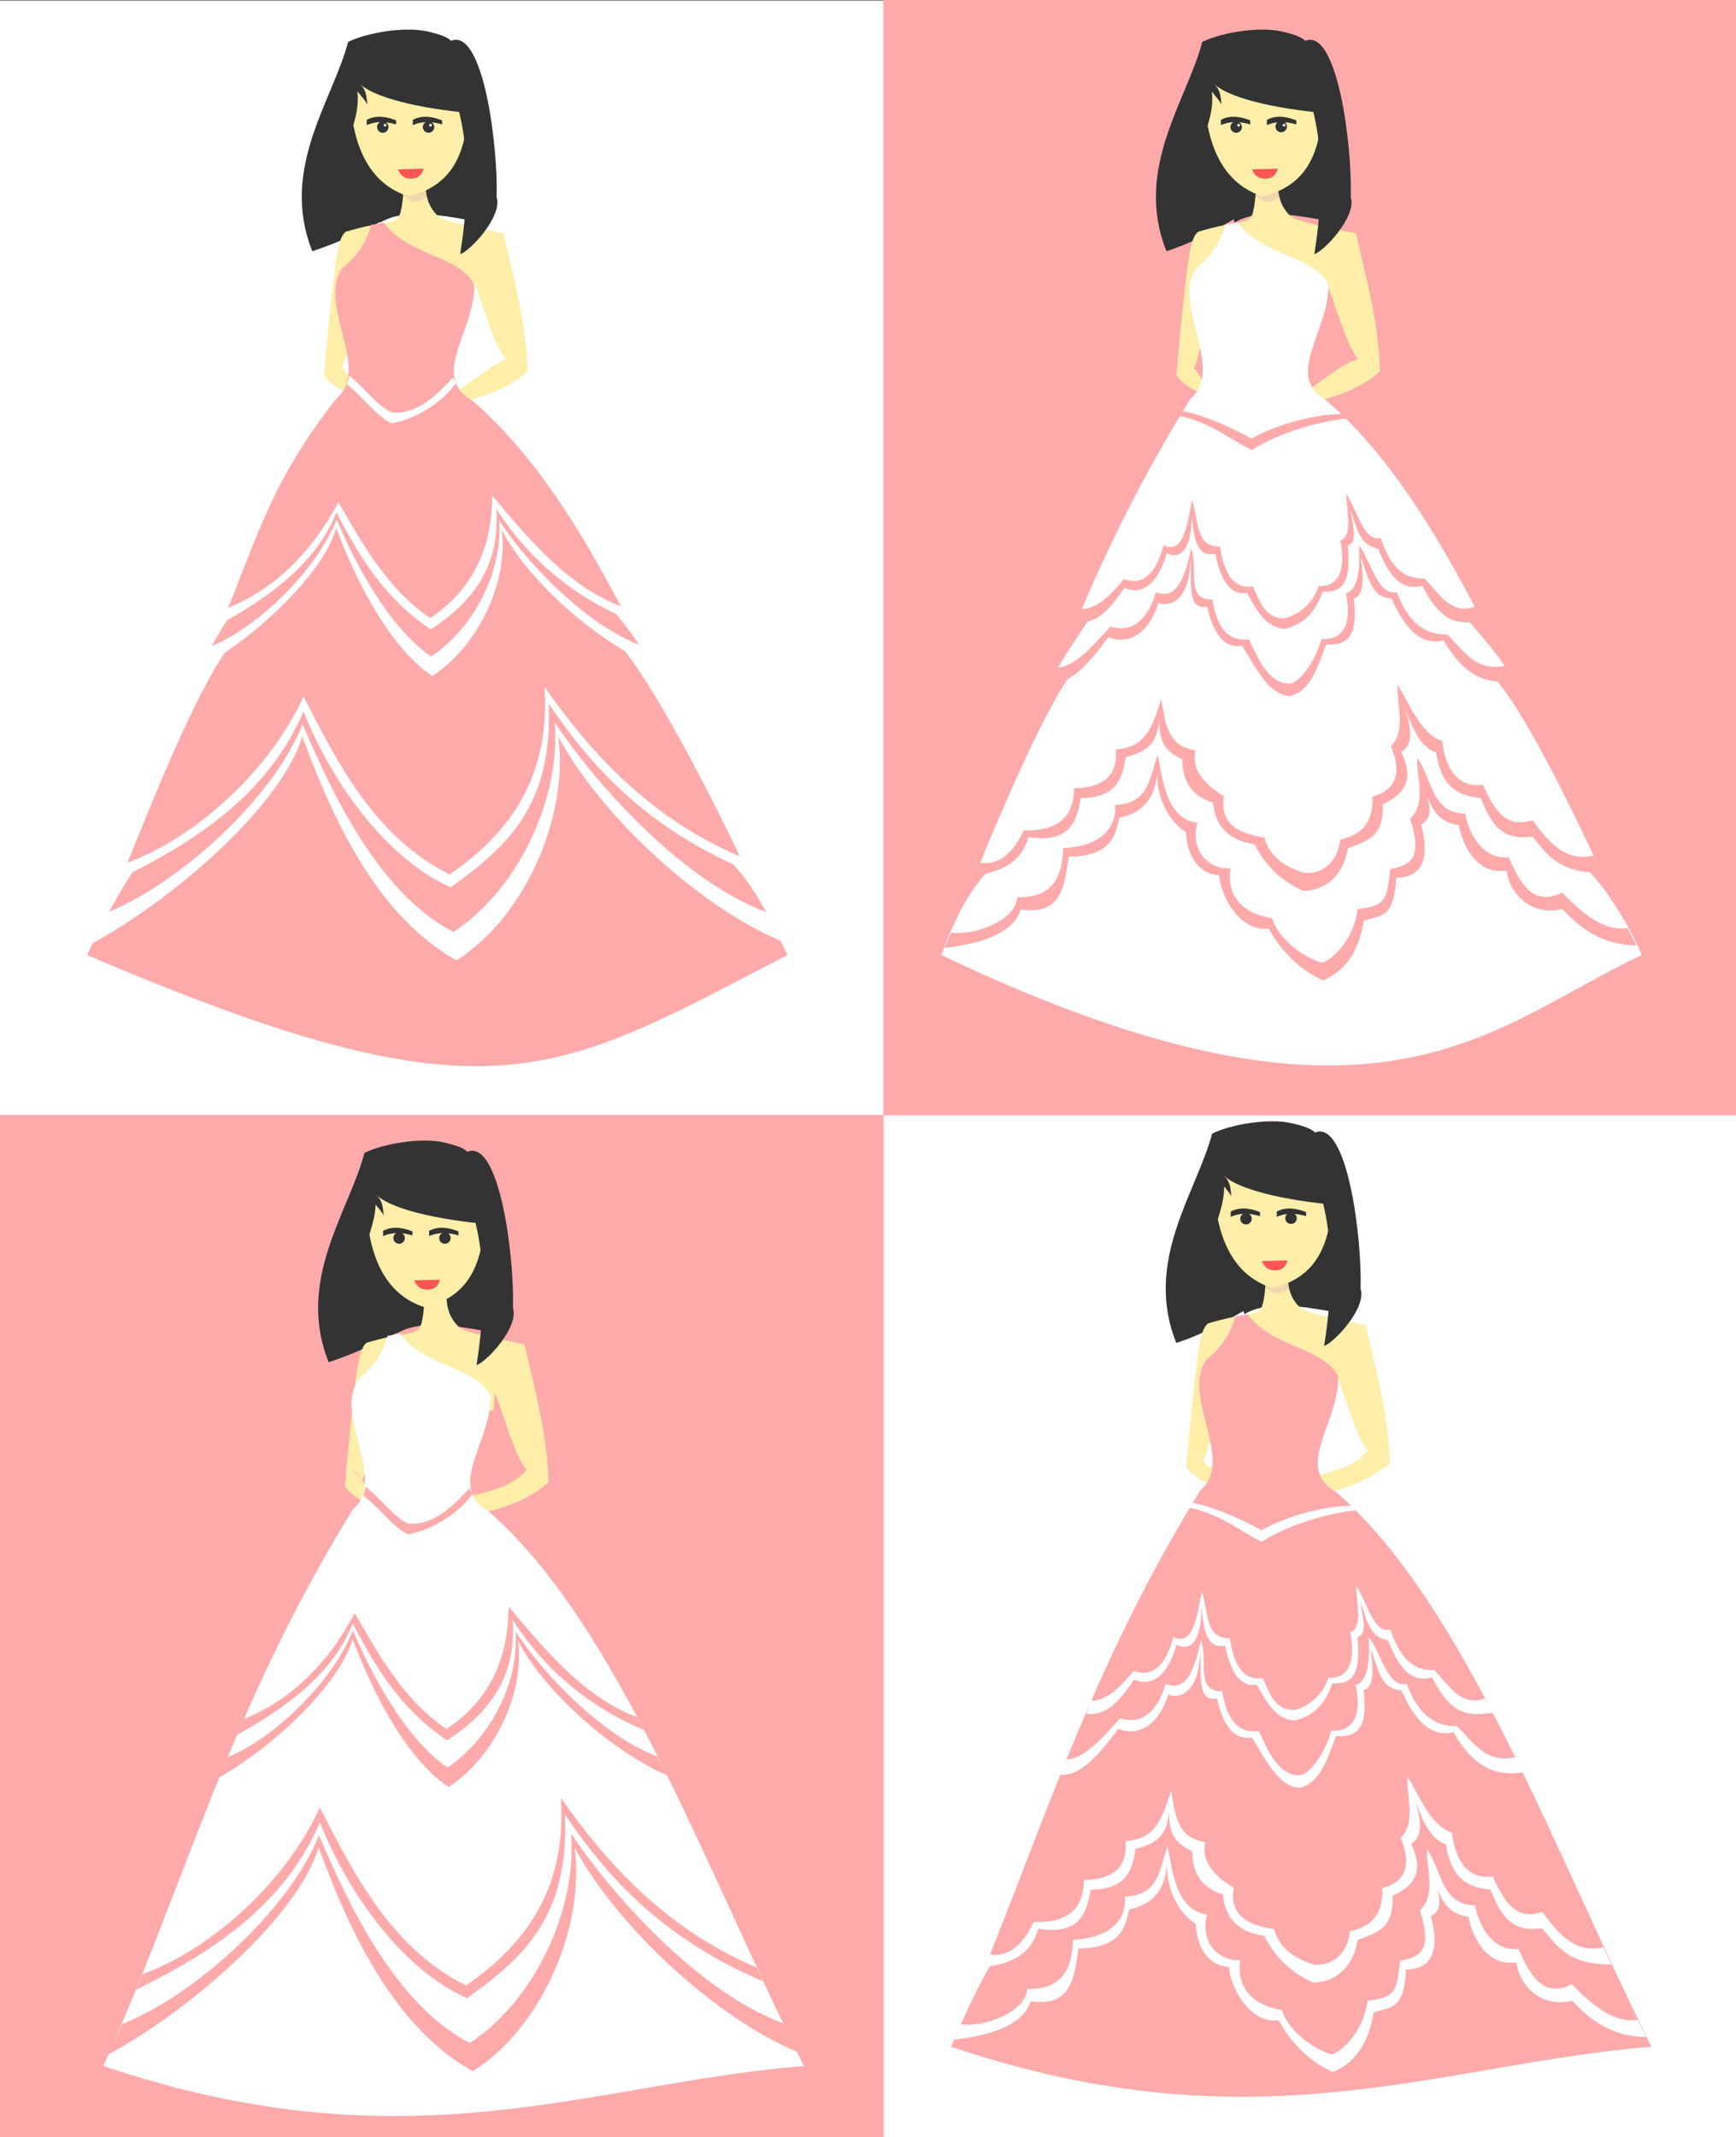
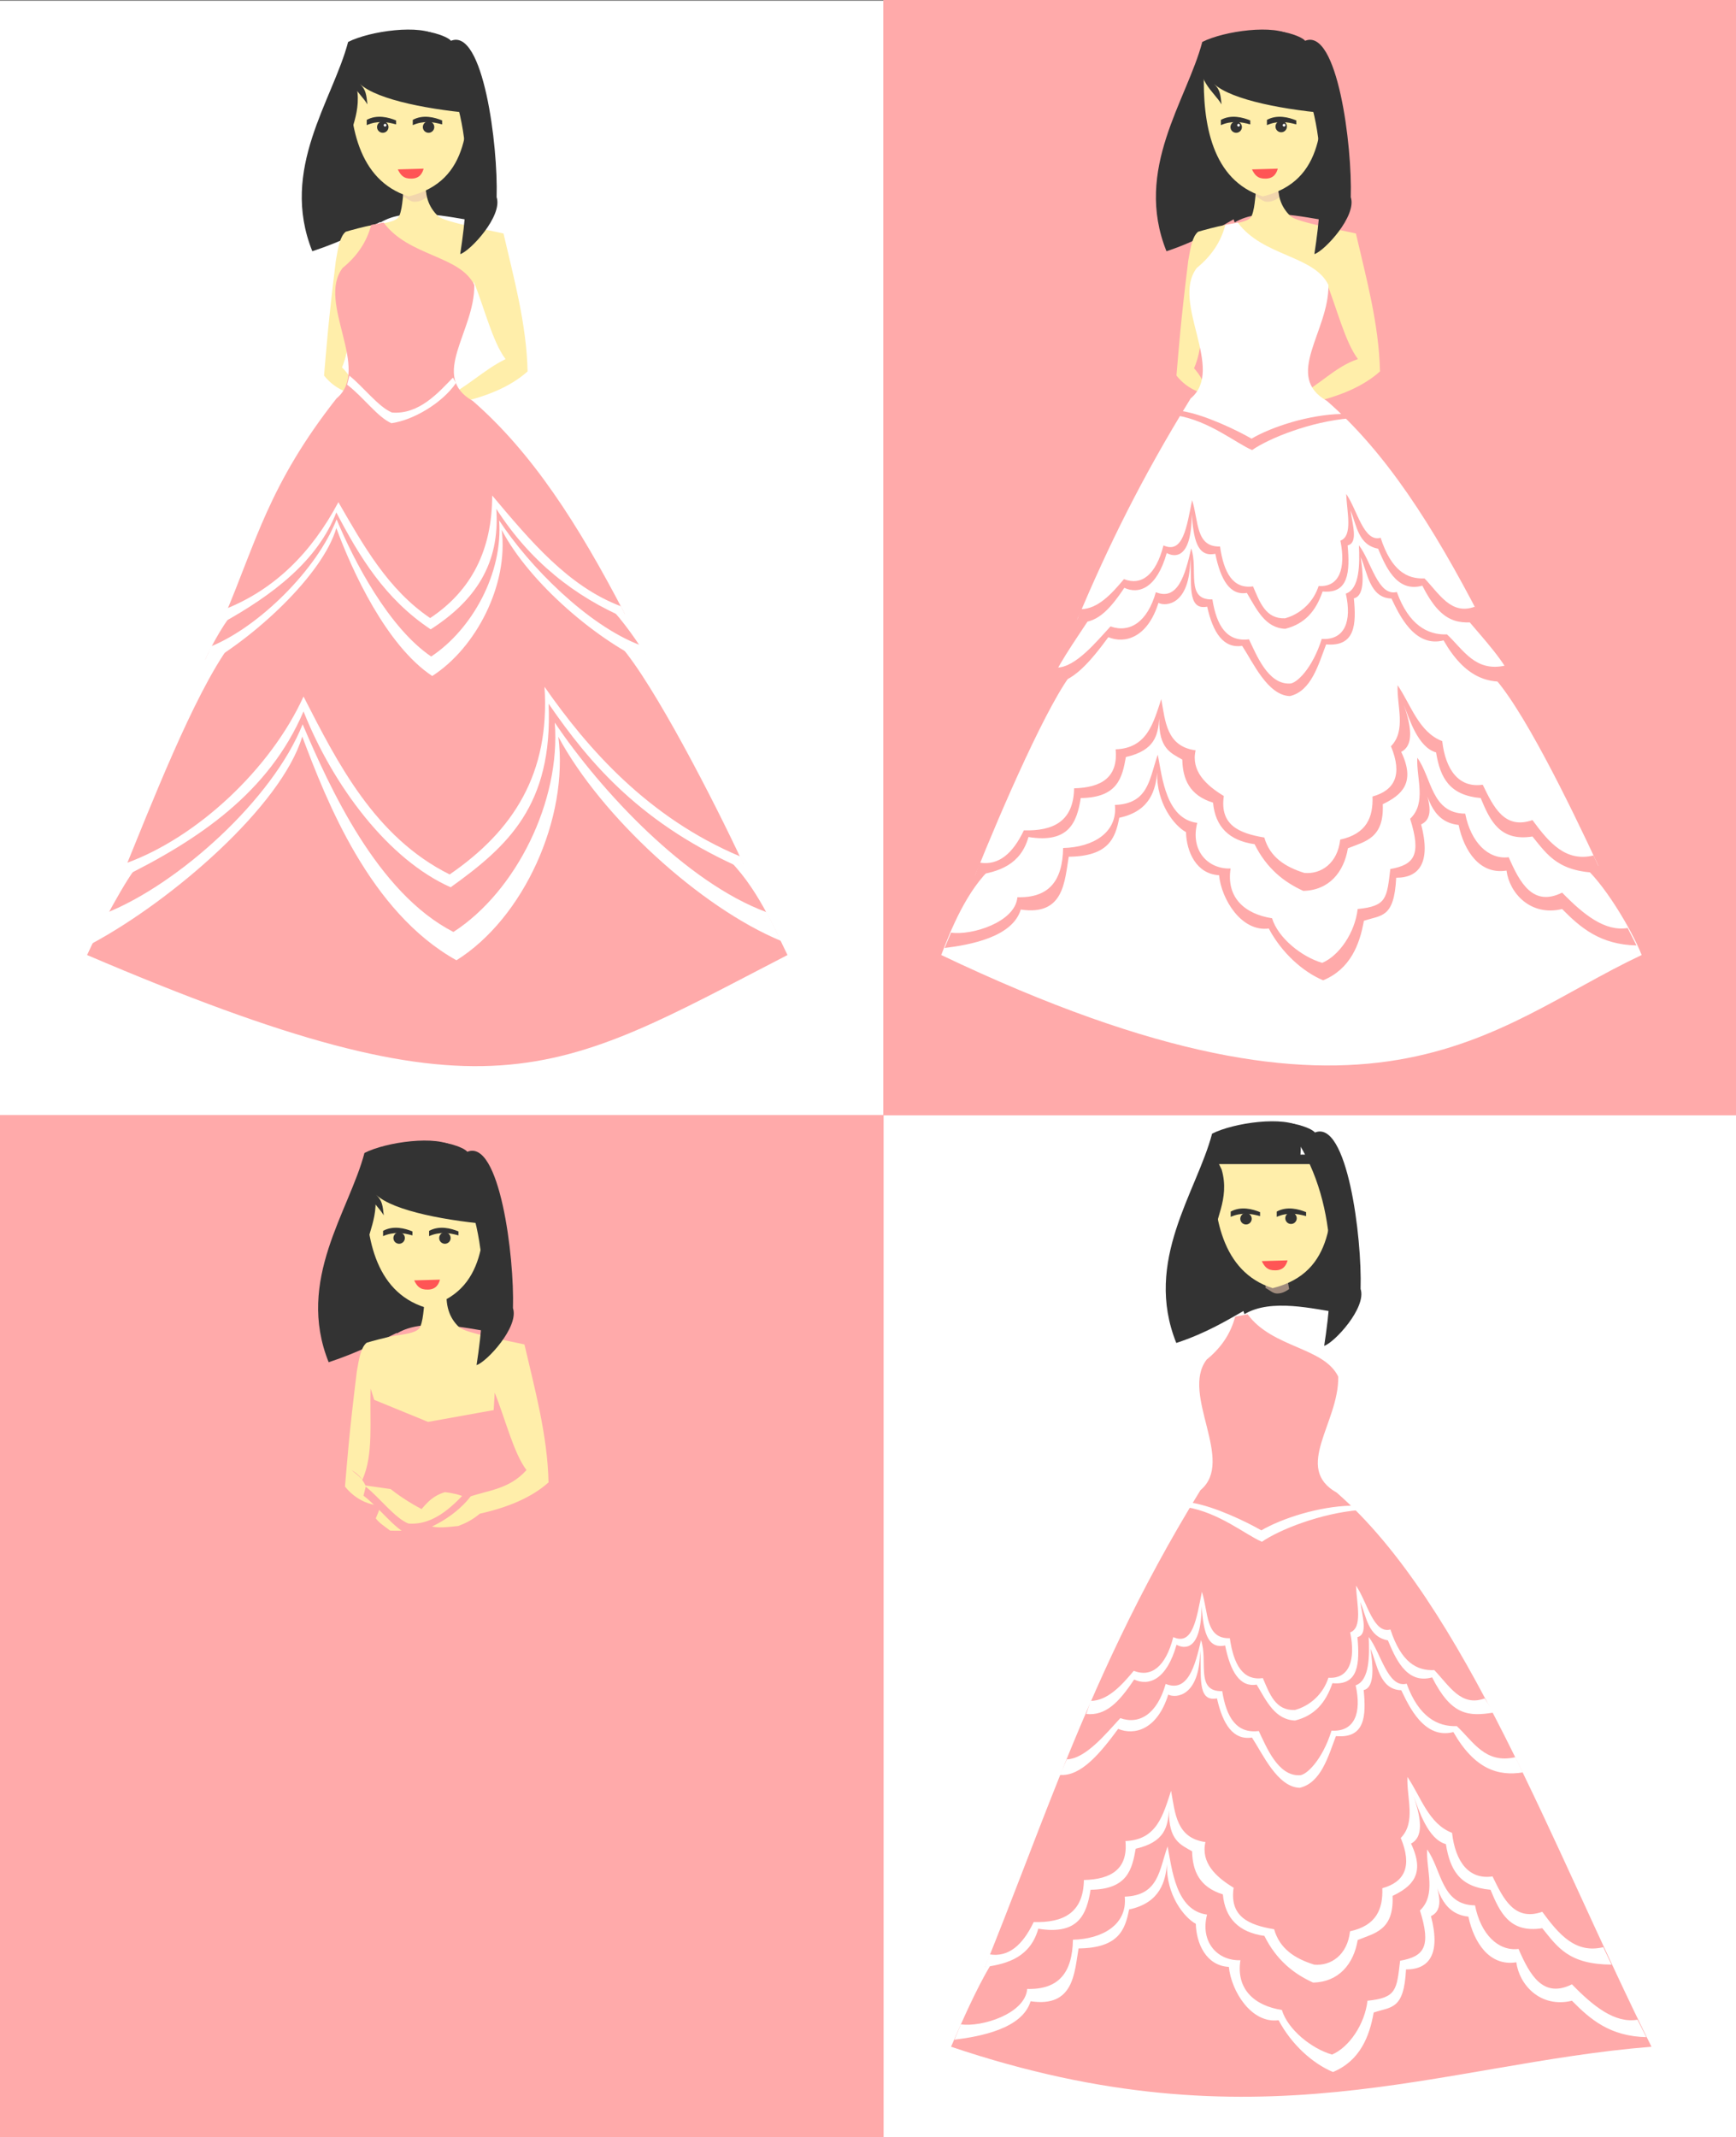
<svg xmlns="http://www.w3.org/2000/svg" xmlns:ns1="http://www.inkscape.org/namespaces/inkscape" xmlns:ns2="http://sodipodi.sourceforge.net/DTD/sodipodi-0.dtd" width="572.204" height="704.27" id="svg2" version="1.1" ns1:version="0.91 r13725" ns2:docname="222-1004 desain baju nikah.svg" ns1:export-filename="D:\0. Vexagrafi\vector nesia\mpu\222-1004 desain baju nikah.png" ns1:export-xdpi="233.31561" ns1:export-ydpi="233.31561">
  <rect width="100%" height="100%" fill="#808080" stroke="none" />
  <defs id="defs4" />
  <ns2:namedview id="base" pagecolor="#ffffff" bordercolor="#666666" borderopacity="1.0" ns1:pageopacity="0.0" ns1:pageshadow="2" ns1:zoom="0.7" ns1:cx="235.66506" ns1:cy="317.40186" ns1:document-units="px" ns1:current-layer="layer1" showgrid="false" ns1:window-width="1366" ns1:window-height="706" ns1:window-x="-8" ns1:window-y="-8" ns1:window-maximized="1" fit-margin-top="0" fit-margin-left="0" fit-margin-right="0" fit-margin-bottom="0" />
  <g ns1:label="Layer 1" ns1:groupmode="layer" id="layer1" transform="translate(-96.723,-17.966)">
    <rect ry="0" y="18.237" x="96.723" height="703.998" width="572.573" id="rect3075" style="fill:#ffffff;fill-opacity:1;fill-rule:evenodd;stroke:none" />
    <rect style="fill:#ffaaaa;fill-opacity:1;fill-rule:evenodd;stroke:none" id="rect3222" width="281.054" height="367.561" x="387.873" y="17.966" ry="0" />
    <path style="fill:#333333;stroke:none" d="m 493.006,31.789 c -5.045,19.244 -22.677,41.9 -11.799,68.978 19.972,-6.56 27.923,-17.312 38.945,-15.786 l 2.375,-55.22 c -5.571,-3.949 -22.374,-1.59 -29.521,2.028 z" id="path3024-7-4" ns1:connector-curvature="0" ns2:nodetypes="ccccc" />
    <path ns2:nodetypes="ccccc" ns1:connector-curvature="0" id="path3028-9-0" d="m 493.344,44.295 c 0.615,20.394 1.573,21.564 10.338,46.978 8.796,-5.305 23.043,-1.625 30.835,-0.546 l -2.019,-50.488 c -5.571,-3.949 -32.007,0.438 -39.154,4.056 z" style="fill:#333333;stroke:none" />
    <path style="fill:#ffeeaa;fill-opacity:1;stroke:none" d="m 511.195,77.842 6.929,-2.197 c -0.725,6.491 0.775,10.553 4.025,13.611 2.089,1.966 18.084,4.828 21.493,5.654 3.382,14.646 7.589,29.777 7.943,45.459 -5.623,5.051 -13.566,8.282 -22.645,10.309 -2.366,1.996 -4.732,3.181 -7.098,4.056 -3.241,0.329 -6.553,0.798 -9.252,0.042 l -4.605,-3.591 c 2.624,-2.849 4.513,-6.131 9.464,-7.605 2.412,0.298 4.798,3.651 7.098,4.732 6.544,-2.875 12.202,-9.547 19.772,-11.998 -4.295,-5.699 -7.001,-16.956 -10.478,-25.518 l -0.338,5.746 -21.631,3.887 -17.744,-7.267 -1.183,-3.718 c -0.406,10.363 1.095,21.848 -2.788,30.165 -0.381,-1.073 -2.053,-2.429 -3.464,-3.295 1.441,0.421 4.947,4.048 6.385,7.041 l 6.458,-0.789 c 3.943,3.111 7.886,5.448 11.829,7.436 l 0.169,4.901 c -3.928,1.281 -8.015,1.53 -12.168,1.352 -1.681,-1.317 -3.669,-2.532 -4.732,-4.056 0,0 1.859,-3.887 1.183,-4.225 -7.267,-0.507 -11.323,-6.253 -11.323,-6.253 0.847,-9.726 1.239,-16.255 3.887,-37.854 0.762,-4.501 1.38,-7.98 3.249,-9.53 1.949,-0.576 5.673,-1.617 9.256,-2.299 4.241,-0.613 7.647,-1.097 8.435,-3.005 1.257,-3.042 1.08,-7.974 1.873,-11.19 z" id="path2996-1" ns1:connector-curvature="0" ns2:nodetypes="cccccccccccccccccccccccccccccccc" />
    <path style="fill:#ffffff;stroke:none" d="m 504.711,91.319 -4.104,0.776 c -1.486,5.708 -4.727,10.364 -9.399,14.161 -8.723,11.414 9.594,33.368 -2.031,43.019 -16.455,26.696 -27.188,48.802 -37.309,72.68 -0.269,0.634 4.826,-1.689 4.559,-1.055 -2.247,3.608 -10.513,15.255 -12.678,20.655 -0.196,0.488 7.361,-3.273 7.166,-2.785 -8.254,9.393 -24.383,46.679 -32.711,67.507 -0.264,0.65 5.834,-3.24 5.568,-2.589 -8.354,7.584 -13.656,20.713 -16.808,29.013 143.643,68.487 180.543,23.663 230.866,0 -3.314,-8.497 -12.946,-24.498 -19.817,-29.782 -0.377,-0.806 5.879,1.076 5.503,0.268 -9.166,-19.684 -25.592,-53.513 -35.599,-63.249 -0.395,-0.82 6.678,0.99 6.282,0.173 -2.936,-6.059 -11.785,-15.256 -14.517,-18.876 -0.335,-0.65 5.183,0.608 4.846,-0.04 -15.5,-29.842 -30.838,-54.005 -50.421,-71.085 -14.467,-8.179 0.742,-22.984 0.478,-38.239 -4.742,-9.79 -21.62,-9.362 -29.874,-20.553 z" id="path3199-7" ns1:connector-curvature="0" ns2:nodetypes="cccccccccccccccccccccc" />
    <path style="fill:#e9c6af;fill-opacity:0.599;stroke:none" d="m 510.669,78.436 -0.042,4.225 c 1.297,0.642 2.382,1.773 3.679,1.808 1.492,0.041 2.772,-0.503 4.094,-1.47 l -0.972,-5.661 z" id="path3078" ns1:connector-curvature="0" ns2:nodetypes="cccccc" />
    <path style="fill:#ffeeaa;stroke:none" d="m 493.542,41.824 39.74,0 c -1.011,16.102 0.593,35.688 -20.308,40.88 -16.863,-5.329 -19.867,-24.182 -19.432,-40.88 z" id="path3018-5-9" ns1:connector-curvature="0" ns2:nodetypes="cccc" />
    <path style="fill:#333333;stroke:none" d="m 492.269,34.79 c -1.26,10.089 4.317,12.997 7.098,17.575 -0.356,-2.965 -0.399,-4.826 -2.509,-6.76 5.775,5.362 23.711,8.718 39.992,9.942 0.705,-22.456 -19.213,-26.622 -44.58,-20.757 z" id="path3022-4-4" ns1:connector-curvature="0" ns2:nodetypes="ccccc" />
    <path style="fill:#ff5555;stroke:none" d="m 509.384,73.795 8.513,-0.246 c -0.417,1.476 -1.297,3.275 -4.033,3.28 -2.585,0.068 -3.555,-1.155 -4.48,-3.034 z" id="path3053-3-8" ns1:connector-curvature="0" ns2:nodetypes="cccc" />
    <path style="fill:#333333;stroke:none" d="m 517.128,28.567 c 17.939,22.87 16.092,52.006 12.826,73.145 3.319,-0.996 14.059,-12.6 11.999,-18.758 0.526,-17.031 -4.438,-55.88 -15.04,-51.543 -1.51,-1.82 -8.907,-3.725 -9.785,-2.844 z" id="path3026-2-8" ns1:connector-curvature="0" ns2:nodetypes="ccccc" />
    <path style="fill:#333333;stroke:none" d="m 499.138,57.475 c 3.428,-1.874 7.272,-0.801 9.679,0.179 l 0,1.314 c -3.099,-0.875 -6.264,-1.257 -9.679,0.239 z" id="path3213-7-2" ns1:connector-curvature="0" ns2:nodetypes="ccccc" />
    <path transform="matrix(0.473,0,0,0.473,322.769,-84.622)" ns2:type="arc" style="fill:#333333;fill-opacity:1;fill-rule:evenodd;stroke:none" id="path3215-7-4" ns2:cx="383.5423" ns2:cy="305.41751" ns2:rx="3.9774756" ns2:ry="3.9774756" d="m 387.52,305.418 a 3.977,3.977 0 0 1 -3.977,3.977 3.977,3.977 0 0 1 -3.977,-3.977 3.977,3.977 0 0 1 3.977,-3.977 3.977,3.977 0 0 1 3.977,3.977 z" />
    <path ns2:nodetypes="ccccc" ns1:connector-curvature="0" id="path3217-9-5" d="m 514.314,57.475 c 3.428,-1.874 7.272,-0.801 9.679,0.179 l 0,1.314 c -3.099,-0.875 -6.264,-1.257 -9.679,0.239 z" style="fill:#333333;stroke:none" />
    <path d="m 387.52,305.418 a 3.977,3.977 0 0 1 -3.977,3.977 3.977,3.977 0 0 1 -3.977,-3.977 3.977,3.977 0 0 1 3.977,-3.977 3.977,3.977 0 0 1 3.977,3.977 z" ns2:ry="3.9774756" ns2:rx="3.9774756" ns2:cy="305.41751" ns2:cx="383.5423" id="path3219-3-5" style="fill:#333333;fill-opacity:1;fill-rule:evenodd;stroke:none" ns2:type="arc" transform="matrix(0.473,0,0,0.473,337.607,-84.791)" />
    <path style="fill:#ffaaaa;stroke:none" d="m 486.349,153.438 c 7.579,1.225 18.043,6.31 22.902,9.087 6.657,-3.902 18.891,-7.896 29.559,-8.131 l 2.825,1.434 c -12.842,1.041 -26.534,6.523 -32.205,10.456 -5.295,-2.218 -14.08,-9.663 -24.914,-11.412 z" id="path3020" ns1:connector-curvature="0" ns2:nodetypes="ccccccc" />
    <path ns2:nodetypes="ccccc" ns1:connector-curvature="0" id="path3032" d="m 211.467,31.789 c -5.045,19.244 -22.677,41.9 -11.799,68.978 19.972,-6.56 28.401,-15.4 39.423,-13.874 l 1.897,-57.132 c -5.571,-3.949 -22.374,-1.59 -29.521,2.028 z" style="fill:#333333;stroke:none" />
    <path style="fill:#333333;stroke:none" d="m 211.805,44.295 c 0.615,20.394 1.573,21.564 10.338,46.978 8.796,-5.305 23.043,-1.625 30.835,-0.546 l -2.019,-50.488 c -5.571,-3.949 -32.007,0.438 -39.154,4.056 z" id="path3034" ns1:connector-curvature="0" ns2:nodetypes="ccccc" />
    <path ns2:nodetypes="cccccccccccccccccccccccccccccccc" ns1:connector-curvature="0" id="path3848" d="m 230.233,77.842 6.929,-2.197 c -0.725,6.491 0.775,10.553 4.025,13.611 2.09,1.966 18.084,4.828 21.493,5.654 3.382,14.646 7.589,29.777 7.943,45.459 -5.623,5.051 -13.566,8.282 -22.645,10.309 -2.366,1.996 -4.732,3.181 -7.098,4.056 -3.241,0.329 -6.553,0.798 -9.252,0.042 l -4.605,-3.591 c 2.624,-2.849 4.513,-6.131 9.464,-7.605 2.412,0.298 4.798,4.158 7.098,5.239 6.533,-2.817 12.47,-8.926 19.772,-12.505 -4.295,-5.699 -7.001,-16.956 -10.478,-25.518 l -0.338,5.746 -21.631,3.887 -17.744,-7.267 -1.183,-3.718 c -0.406,10.363 1.095,21.848 -2.788,30.165 -0.381,-1.073 -2.053,-2.429 -3.464,-3.295 2.072,0.952 5.364,3.851 6.802,6.844 l 6.042,-0.591 c 3.943,3.111 7.886,5.448 11.829,7.436 l 0.169,4.901 c -3.928,1.281 -8.015,1.53 -12.167,1.352 -1.681,-1.317 -3.669,-2.532 -4.732,-4.056 0,0 1.859,-3.887 1.183,-4.225 -7.267,-0.507 -11.323,-6.253 -11.323,-6.253 0.847,-9.726 1.239,-16.255 3.887,-37.854 0.762,-4.501 1.38,-7.98 3.249,-9.53 1.949,-0.576 5.673,-1.617 9.256,-2.299 4.241,-0.613 7.647,-1.097 8.435,-3.005 1.257,-3.042 1.08,-7.974 1.873,-11.19 z" style="fill:#ffeeaa;fill-opacity:1;stroke:none" />
    <path ns2:nodetypes="ccccccccccccccccccccc" ns1:connector-curvature="0" id="path3038" d="m 223.172,91.319 -4.104,0.776 c -1.486,5.708 -4.727,10.364 -9.399,14.161 -8.723,11.414 9.594,33.368 -2.031,43.019 -22.328,28.382 -26.571,47.532 -36.862,71.654 -0.237,0.555 3.59,-1.997 3.355,-1.443 -2.366,1.706 -7.903,11.397 -9.695,15.816 -0.453,1.116 8.418,-5.655 7.97,-4.54 -11.943,16.434 -26.066,52.953 -35.235,75.322 -0.2,0.489 5.096,-3.085 4.894,-2.596 -2.732,2.195 -13.354,21.882 -16.64,29.215 133.258,56.961 153.432,39.992 230.866,0 -3.974,-7.998 -10.349,-23.283 -20.554,-32.511 -0.363,-0.776 6.371,3.263 6.009,2.486 -9.839,-21.094 -29.468,-59.144 -40.394,-71.715 -0.485,-0.999 9.676,5.863 9.19,4.869 -2.479,-5.065 -9.29,-14.285 -12.751,-17.665 -0.249,-0.482 5.163,2.67 4.914,2.19 -15.478,-29.783 -30.583,-53.191 -50.136,-70.244 -14.467,-8.179 0.742,-22.984 0.478,-38.239 -4.742,-9.79 -21.62,-9.362 -29.874,-20.553 z" style="fill:#ffaaaa;stroke:none" />
    <path ns2:nodetypes="cccccc" ns1:connector-curvature="0" id="path3995" d="m 229.602,78.436 -0.042,4.225 c 1.297,0.642 2.382,1.773 3.679,1.808 1.492,0.041 2.772,-0.503 4.094,-1.47 l -0.972,-5.661 z" style="fill:#e9c6af;fill-opacity:0.599;stroke:none" />
    <path ns2:nodetypes="cccc" ns1:connector-curvature="0" id="path3040" d="m 212.003,41.824 39.74,0 c -1.011,16.102 0.593,35.688 -20.308,40.88 -16.863,-5.329 -19.867,-24.182 -19.432,-40.88 z" style="fill:#ffeeaa;stroke:none" />
    <path ns2:nodetypes="ccccc" ns1:connector-curvature="0" id="path3042" d="m 210.73,34.79 c -1.26,10.089 4.317,12.997 7.098,17.575 -0.356,-2.965 -0.399,-4.826 -2.509,-6.76 5.775,5.362 23.711,8.718 39.992,9.942 0.705,-22.456 -19.213,-26.622 -44.58,-20.757 z" style="fill:#333333;stroke:none" />
    <path ns2:nodetypes="cccc" ns1:connector-curvature="0" id="path3044" d="m 227.845,73.795 8.513,-0.246 c -0.417,1.476 -1.297,3.275 -4.033,3.28 -2.585,0.068 -3.555,-1.155 -4.48,-3.034 z" style="fill:#ff5555;stroke:none" />
    <path ns2:nodetypes="ccccc" ns1:connector-curvature="0" id="path3046" d="m 235.589,28.567 c 17.939,22.87 16.092,52.006 12.826,73.145 3.319,-0.996 14.059,-12.6 11.999,-18.758 0.526,-17.031 -4.438,-55.88 -15.04,-51.543 -1.51,-1.82 -8.907,-3.725 -9.785,-2.844 z" style="fill:#333333;stroke:none" />
    <path ns2:nodetypes="ccccc" ns1:connector-curvature="0" id="path3048" d="m 217.599,57.475 c 3.428,-1.874 7.272,-0.801 9.679,0.179 l 0,1.314 c -3.099,-0.875 -6.264,-1.257 -9.679,0.239 z" style="fill:#333333;stroke:none" />
    <path d="m 387.52,305.418 a 3.977,3.977 0 0 1 -3.977,3.977 3.977,3.977 0 0 1 -3.977,-3.977 3.977,3.977 0 0 1 3.977,-3.977 3.977,3.977 0 0 1 3.977,3.977 z" ns2:ry="3.9774756" ns2:rx="3.9774756" ns2:cy="305.41751" ns2:cx="383.5423" id="path3050" style="fill:#333333;fill-opacity:1;fill-rule:evenodd;stroke:none" ns2:type="arc" transform="matrix(0.473,0,0,0.473,41.475,-84.622)" />
    <path style="fill:#333333;stroke:none" d="m 232.775,57.475 c 3.428,-1.874 7.272,-0.801 9.679,0.179 l 0,1.314 c -3.099,-0.875 -6.264,-1.257 -9.679,0.239 z" id="path3052" ns1:connector-curvature="0" ns2:nodetypes="ccccc" />
    <path transform="matrix(0.473,0,0,0.473,56.566,-84.622)" ns2:type="arc" style="fill:#333333;fill-opacity:1;fill-rule:evenodd;stroke:none" id="path3054" ns2:cx="383.5423" ns2:cy="305.41751" ns2:rx="3.9774756" ns2:ry="3.9774756" d="m 387.52,305.418 a 3.977,3.977 0 0 1 -3.977,3.977 3.977,3.977 0 0 1 -3.977,-3.977 3.977,3.977 0 0 1 3.977,-3.977 3.977,3.977 0 0 1 3.977,3.977 z" />
    <path ns2:nodetypes="ccccccc" ns1:connector-curvature="0" id="path3056" d="m 211.895,141.788 c 4.552,3.614 9.592,10.337 14.026,12.129 8.95,0.747 15.44,-6.687 20.093,-11.511 l 1.028,1.772 c -4.652,6.729 -14.097,12.232 -21.286,13.264 -4.547,-1.933 -9.303,-8.668 -14.618,-12.699 z" style="fill:#ffffff;stroke:none" />
    <path ns2:nodetypes="ccccccccccc" ns1:connector-curvature="0" id="path3062" d="m 171.588,218.444 c 15.656,-6.398 27.775,-18.22 36.671,-34.982 8.249,14.283 16.303,28.731 30.25,38.192 13.539,-8.981 20.429,-22.395 20.448,-40.389 12.548,14.916 25.037,29.934 42.417,36.502 l 2.197,4.225 c -17.421,-7.396 -32.147,-19.028 -43.262,-36.333 1.284,18.285 -7.159,30.432 -21.631,39.713 -15.117,-10.048 -23.529,-24.041 -31.095,-38.53 -6.178,15.862 -20.64,27.085 -38.023,36.671 z" style="fill:#ffffff;stroke:none" />
    <path ns2:nodetypes="ccccccccccc" ns1:connector-curvature="0" id="path3064" d="m 138.296,302.433 c 23.377,-8.451 47.621,-31.052 58.472,-54.923 11.06,21.561 23.359,46.263 48.163,58.641 20.96,-14.395 33.143,-33.241 31.264,-61.851 14.071,20.198 33.983,43.075 64.555,55.937 l 2.028,4.563 c -34.485,-14.822 -51.665,-35.205 -65.231,-54.923 1.457,33.603 -13.551,47.039 -32.278,60.499 -20.52,-9.103 -38.714,-33.327 -48.501,-57.965 -11.365,26.632 -34.382,42.318 -60.499,55.092 z" style="fill:#ffffff;stroke:none" />
    <path style="fill:#ffaaaa;stroke:none" d="m 419.666,302.264 c 6.289,1.026 10.945,-3.119 14.533,-10.647 9.618,0.259 16.372,-2.891 16.561,-13.857 9.025,-0.225 14.558,-3.624 13.688,-12.843 10.448,-0.388 12.447,-8.755 15.04,-16.561 1.348,7.421 1.723,15.559 11.323,16.899 -1.55,6.715 3.312,11.427 9.295,15.04 -1.387,9.482 4.87,12.28 13.35,13.688 1.817,6.463 6.879,9.682 13.181,11.661 5.504,0.525 11,-3.172 11.829,-10.985 8.72,-1.888 10.895,-7.375 10.647,-14.195 7.44,-2.057 9.907,-7.296 6.084,-16.561 5.116,-5.242 1.887,-13.266 2.197,-20.11 4.477,6.617 6.978,15.457 14.702,18.42 1.108,9.62 5.593,15.505 13.35,14.364 3.533,7.304 7.135,14.885 16.392,11.661 5.583,7.614 11.025,13.833 20.11,11.661 l 2.704,5.746 c -14.094,-0.096 -17.711,-5.7 -22.814,-11.998 -10.818,1.722 -14.017,-5.348 -17.068,-12.674 -10.168,-0.915 -13.328,-6.51 -14.702,-15.04 -5.989,-1.676 -8.836,-11.105 -10.647,-15.716 2.63,7.512 3.258,13.422 -0.845,15.547 4.853,10.15 0.194,14.211 -6.084,17.237 0.51,11.355 -5.945,12.263 -11.492,14.533 -1.287,7.828 -6.207,13.857 -14.702,14.026 -6.203,-2.79 -12.052,-7.306 -16.054,-15.378 -8.393,-1.183 -12.956,-5.746 -13.688,-13.688 -7.772,-2.407 -9.991,-7.753 -10.14,-14.195 -3.706,-2.165 -7.815,-3.523 -7.605,-13.519 -0.446,5.297 -1.267,10.468 -10.985,12.674 -1.206,6.757 -2.647,13.374 -14.871,13.519 -1.298,8.07 -3.946,14.99 -17.237,12.843 -2.56,9.088 -9.699,11.562 -17.615,12.615 z" id="path3070" ns1:connector-curvature="0" ns2:nodetypes="ccccccccccccccccccccccccccccccccccc" />
    <path ns2:nodetypes="ccccccccccccccccccccccccccccccccccc" ns1:connector-curvature="0" id="path3072" d="m 410.196,325.319 c 6.755,1.026 21.22,-3.457 21.863,-11.661 10.331,0.259 14.882,-5.257 15.085,-16.223 9.694,-0.225 18.003,-4.976 17.069,-14.195 11.223,-0.388 11.342,-8.755 14.127,-16.561 1.448,7.421 2.696,21.135 13.007,22.476 -2.343,9.089 3.469,15.285 10.998,15.04 -1.49,9.482 4.555,14.984 13.664,16.392 1.952,6.463 9.755,12.724 16.524,14.702 5.574,-2.348 10.802,-9.932 11.692,-17.744 9.581,-0.966 9.61,-3.528 10.76,-13.181 7.91,-1.403 10.305,-4.612 6.535,-16.561 5.495,-5.242 2.027,-13.266 2.36,-20.11 4.809,6.617 4.622,18.329 15.792,18.42 1.861,9.495 7.665,15.197 14.34,14.364 3.662,8.446 8.014,16.437 17.607,11.661 7.012,7.209 14.109,12.928 21.601,11.661 l 2.904,5.746 c -11.907,-0.275 -18.371,-5.761 -24.505,-11.998 -10.494,2.522 -17.401,-5.368 -18.334,-12.674 -8.869,1.438 -14.013,-6.566 -15.792,-15.04 -9.475,-1 -10.336,-10.767 -12.281,-15.378 2.825,7.512 4.345,13.084 -0.063,15.209 3.251,12.439 -0.536,17.586 -8.225,17.575 -0.67,13.476 -4.927,12.223 -10.653,14.195 -1.383,7.828 -4.47,15.885 -13.426,19.603 -6.662,-2.79 -13.622,-8.996 -17.92,-17.068 -9.015,1.183 -15.606,-9.633 -16.393,-17.575 -7.503,-0.379 -10.732,-7.753 -10.891,-14.195 -3.98,-2.165 -9.746,-9.607 -9.52,-19.603 -0.479,5.297 -2.036,12.665 -12.475,14.871 -1.295,6.757 -3.519,12.698 -16.65,12.843 -1.394,8.07 -1.535,19.552 -15.811,17.406 -2.75,9.088 -16.615,11.621 -25.118,12.674 z" style="fill:#ffaaaa;stroke:none" />
    <path style="fill:#ffaaaa;stroke:none" d="m 452.97,218.743 c 5.539,-0.112 9.935,-4.79 14.22,-9.918 5.709,2.249 10.502,-1.254 13.025,-11.113 6.464,2.921 7.638,-6.047 9.44,-14.937 2.187,6.856 1.096,15.542 9.201,15.295 1.234,8.6 4.238,14.077 10.874,13.145 2.228,5.161 4.124,10.752 10.516,10.516 0,0 8.126,-1.673 11.113,-10.635 6.888,0.453 9.006,-5.864 7.17,-14.937 4.193,-1.583 2.147,-9.404 1.912,-15.415 3.665,5.227 5.71,16.011 11.352,14.459 3.542,10.85 8.697,13.632 14.459,13.384 4.954,5.15 8.77,12.202 16.61,9.321 l 2.987,4.66 c -8.378,1.359 -13.967,0.981 -20.314,-11.591 -8.701,2.491 -12.33,-6.99 -14.579,-12.189 -6.512,-1.202 -7.044,-7.587 -9.082,-12.667 0.623,4.738 2.604,10.738 -0.956,11.591 0.768,8.576 0.413,16.027 -8.245,15.176 -2.275,6.605 -5.931,10.682 -12.308,12.308 -6.618,-0.241 -9.421,-6.377 -12.667,-11.83 -5.558,0.93 -8.654,-4.295 -10.396,-12.906 -6.234,1.369 -7.161,-5.52 -7.767,-12.906 -0.088,15.307 -6.055,13.906 -8.245,12.667 -3.263,11.578 -9.141,13.706 -13.981,11.472 -5.09,7.64 -9.409,11.993 -15.773,11.352 z" id="path3074" ns1:connector-curvature="0" ns2:nodetypes="ccccccccccccccccccccccccccc" />
    <path ns2:nodetypes="ccccccccccccccccccccccccccc" ns1:connector-curvature="0" id="path3076" d="m 445.119,237.982 c 6.14,-0.112 12.893,-8.442 17.643,-13.57 6.329,2.249 12.149,-1.423 14.946,-11.282 7.166,2.921 9.65,-5.54 11.648,-14.43 2.424,6.856 -1.996,17.062 6.989,16.816 1.368,8.6 4.698,14.077 12.054,13.145 2.47,5.161 6.261,14.808 13.347,14.571 2.206,0.193 7.622,-4.994 10.629,-14.691 7.636,0.453 9.983,-5.864 7.948,-14.937 4.648,-1.583 4.577,-9.911 4.316,-15.922 4.063,5.227 6.245,16.94 12.5,15.388 3.926,10.85 10.148,14.224 16.535,13.975 5.491,5.15 9.351,12.523 19.305,10.239 l 2.44,5.021 c -8.095,1.282 -15.842,-1.01 -22.878,-13.293 -9.646,2.491 -14.682,-8.595 -17.175,-13.794 -7.219,-0.188 -7.893,-8.601 -10.152,-13.681 0.691,4.738 1.704,12.766 -2.243,13.619 0.852,8.576 0.458,16.027 -9.14,15.176 -2.522,6.605 -4.885,15.413 -11.954,17.04 -7.336,-0.241 -12.134,-11.109 -15.731,-16.562 -6.162,0.93 -9.594,-4.295 -11.525,-12.906 -6.911,1.369 -4.896,-8.393 -5.568,-15.778 -0.098,15.307 -8.064,15.765 -10.492,14.526 -3.617,11.578 -11.147,13.537 -16.512,11.303 -5.643,7.64 -12.182,15.805 -19.237,15.164 z" style="fill:#ffaaaa;stroke:none" />
    <path style="fill:#ffffff;stroke:none" d="m 166.349,230.949 c 15.656,-6.398 34.872,-25.233 41.319,-41.826 5.798,13.945 17.232,35.744 31.179,45.206 13.539,-8.981 23.724,-27.549 22.392,-44.868 9.928,15.17 29.177,34.581 46.558,41.15 l 3.718,6.422 c -17.421,-7.396 -40.259,-26.886 -49.43,-44.445 2.298,18.031 -8.426,38.882 -22.899,48.163 -15.117,-10.048 -26.401,-34.603 -31.602,-48.754 -4.488,15.355 -26.893,36.126 -44.276,45.713 z" id="path3850" ns1:connector-curvature="0" ns2:nodetypes="ccccccccccc" />
    <path ns2:nodetypes="ccccccccccc" ns1:connector-curvature="0" id="path3852" d="m 131.631,318.873 c 23.937,-9.534 54.99,-37.483 64.846,-62.21 8.865,20.781 24.554,55.537 49.702,68.442 20.7,-13.384 35.436,-43.206 33.398,-69.013 15.18,22.606 43.295,52.728 69.868,62.517 l 4.728,9.45 c -26.636,-11.022 -59.401,-41.141 -73.424,-67.308 3.513,26.87 -11.449,59.854 -33.576,73.685 -28.609,-15.93 -42.875,-52.641 -50.826,-73.73 -6.862,22.882 -42.79,53.955 -69.368,68.241 z" style="fill:#ffffff;stroke:none" />
    <rect style="fill:#ffaaaa;fill-opacity:1;fill-rule:evenodd;stroke:none" id="rect3222-1" width="291.245" height="336.808" x="96.723" y="385.428" ry="0" />
    <path style="fill:#333333;stroke:none" d="m 496.24,391.573 c -5.045,19.244 -22.677,41.9 -11.799,68.978 19.972,-6.56 27.923,-17.312 38.945,-15.786 l 2.375,-55.22 c -5.571,-3.949 -22.374,-1.59 -29.521,2.028 z" id="path3024-7-4-7" ns1:connector-curvature="0" ns2:nodetypes="ccccc" />
    <path ns2:nodetypes="ccccc" ns1:connector-curvature="0" id="path3028-9-0-4" d="m 496.578,404.079 c 0.615,20.394 1.573,21.564 10.338,46.978 8.796,-5.305 23.043,-1.625 30.835,-0.546 l -2.019,-50.488 c -5.571,-3.949 -32.007,0.438 -39.154,4.056 z" style="fill:#333333;stroke:none" />
-     <path style="fill:#ffeeaa;fill-opacity:1;stroke:none" d="m 514.429,437.625 6.929,-2.197 c -0.725,6.491 0.775,10.553 4.025,13.611 2.089,1.966 18.084,4.828 21.493,5.654 3.382,14.646 7.589,29.777 7.943,45.459 -5.623,5.051 -13.566,8.282 -22.645,10.309 -2.366,1.996 -4.732,3.181 -7.098,4.056 -3.241,0.329 -6.553,0.798 -9.252,0.042 l -4.605,-3.591 c 2.624,-2.849 4.513,-6.131 9.464,-7.605 2.412,0.298 4.798,0.778 7.098,1.859 6.7,-2.494 13.885,-2.566 19.772,-9.126 -4.295,-5.699 -7.001,-16.956 -10.478,-25.518 l -0.338,5.746 -21.631,3.887 -17.744,-7.267 -1.183,-3.718 c -0.406,10.363 1.095,21.848 -2.788,30.165 -0.381,-1.073 -2.053,-2.429 -3.464,-3.295 1.65,1.586 3.125,2.076 4.563,5.07 l 8.281,1.183 c 3.943,3.111 7.886,5.448 11.829,7.436 l 0.169,4.901 c -3.928,1.281 -8.015,1.53 -12.168,1.352 -1.681,-1.317 -3.669,-2.532 -4.732,-4.056 0,0 1.859,-3.887 1.183,-4.225 -7.267,-0.507 -11.323,-6.253 -11.323,-6.253 0.847,-9.726 1.239,-16.255 3.887,-37.854 0.762,-4.501 1.38,-7.98 3.249,-9.531 1.949,-0.576 5.673,-1.617 9.256,-2.299 4.241,-0.613 7.647,-1.097 8.435,-3.005 1.257,-3.042 1.08,-7.974 1.873,-11.19 z" id="path2996-1-0" ns1:connector-curvature="0" ns2:nodetypes="cccccccccccccccccccccccccccccccc" />
    <path style="fill:#ffaaaa;stroke:none" d="m 507.946,451.102 -4.104,0.776 c -1.486,5.708 -4.727,10.364 -9.399,14.161 -8.723,11.414 9.594,33.368 -2.031,43.019 -20.57,33.373 -34.334,64.193 -46.442,94.392 -0.196,0.488 -0.391,0.976 -0.586,1.464 -8.17,20.452 -15.618,40.634 -23.946,61.146 -0.264,0.65 2.01,-1.089 1.744,-0.438 -4.807,8.091 -9.387,18.626 -12.984,26.862 100.986,34.112 160.978,5.618 230.866,0 -32.877,-66.167 -61.466,-145.735 -103.723,-182.59 -14.467,-8.179 0.742,-22.984 0.478,-38.239 -4.742,-9.79 -21.62,-9.362 -29.874,-20.553 z" id="path3199-7-9" ns1:connector-curvature="0" ns2:nodetypes="ccccssccccccc" />
    <path style="fill:#e9c6af;fill-opacity:0.599;stroke:none" d="m 513.903,438.219 -0.042,4.225 c 1.297,0.642 2.382,1.773 3.679,1.808 1.492,0.041 2.772,-0.503 4.094,-1.47 l -0.972,-5.661 z" id="path3078-4" ns1:connector-curvature="0" ns2:nodetypes="cccccc" />
    <path style="fill:#ffeeaa;stroke:none" d="m 496.777,401.608 39.74,0 c -1.011,16.102 0.593,35.688 -20.308,40.88 -16.863,-5.329 -19.867,-24.182 -19.432,-40.88 z" id="path3018-5-9-8" ns1:connector-curvature="0" ns2:nodetypes="cccc" />
-     <path style="fill:#333333;stroke:none" d="m 495.503,394.574 c -1.26,10.089 4.317,12.997 7.098,17.575 -0.356,-2.965 -0.399,-4.826 -2.509,-6.76 5.775,5.362 23.711,8.718 39.992,9.942 0.705,-22.456 -19.213,-26.622 -44.58,-20.757 z" id="path3022-4-4-8" ns1:connector-curvature="0" ns2:nodetypes="ccccc" />
+     <path style="fill:#333333;stroke:none" d="m 495.503,394.574 z" id="path3022-4-4-8" ns1:connector-curvature="0" ns2:nodetypes="ccccc" />
    <path style="fill:#ff5555;stroke:none" d="m 512.618,433.578 8.513,-0.246 c -0.417,1.476 -1.297,3.275 -4.033,3.28 -2.585,0.068 -3.555,-1.155 -4.48,-3.034 z" id="path3053-3-8-2" ns1:connector-curvature="0" ns2:nodetypes="cccc" />
    <path style="fill:#333333;stroke:none" d="m 520.362,388.35 c 17.939,22.87 16.092,52.006 12.826,73.145 3.319,-0.996 14.059,-12.6 11.999,-18.758 0.526,-17.031 -4.438,-55.88 -15.04,-51.543 -1.51,-1.82 -8.907,-3.725 -9.785,-2.844 z" id="path3026-2-8-4" ns1:connector-curvature="0" ns2:nodetypes="ccccc" />
    <path style="fill:#333333;stroke:none" d="m 502.372,417.259 c 3.428,-1.874 7.272,-0.801 9.679,0.179 l 0,1.314 c -3.099,-0.875 -6.264,-1.257 -9.679,0.239 z" id="path3213-7-2-5" ns1:connector-curvature="0" ns2:nodetypes="ccccc" />
    <path transform="matrix(0.473,0,0,0.473,326.003,275.161)" ns2:type="arc" style="fill:#333333;fill-opacity:1;fill-rule:evenodd;stroke:none" id="path3215-7-4-5" ns2:cx="383.5423" ns2:cy="305.41751" ns2:rx="3.9774756" ns2:ry="3.9774756" d="m 387.52,305.418 a 3.977,3.977 0 0 1 -3.977,3.977 3.977,3.977 0 0 1 -3.977,-3.977 3.977,3.977 0 0 1 3.977,-3.977 3.977,3.977 0 0 1 3.977,3.977 z" />
    <path ns2:nodetypes="ccccc" ns1:connector-curvature="0" id="path3217-9-5-1" d="m 517.548,417.259 c 3.428,-1.874 7.272,-0.801 9.679,0.179 l 0,1.314 c -3.099,-0.875 -6.264,-1.257 -9.679,0.239 z" style="fill:#333333;stroke:none" />
    <path d="m 387.52,305.418 a 3.977,3.977 0 0 1 -3.977,3.977 3.977,3.977 0 0 1 -3.977,-3.977 3.977,3.977 0 0 1 3.977,-3.977 3.977,3.977 0 0 1 3.977,3.977 z" ns2:ry="3.9774756" ns2:rx="3.9774756" ns2:cy="305.41751" ns2:cx="383.5423" id="path3219-3-5-7" style="fill:#333333;fill-opacity:1;fill-rule:evenodd;stroke:none" ns2:type="arc" transform="matrix(0.473,0,0,0.473,340.841,274.992)" />
    <path style="fill:#ffffff;stroke:none" d="m 489.583,513.222 c 7.579,1.225 18.043,6.31 22.902,9.087 6.657,-3.902 18.891,-7.896 29.559,-8.131 l 2.825,1.434 c -12.842,1.041 -26.534,6.523 -32.205,10.456 -5.295,-2.218 -14.08,-9.663 -24.914,-11.412 z" id="path3020-1" ns1:connector-curvature="0" ns2:nodetypes="ccccccc" />
    <path style="fill:#ffffff;stroke:none" d="m 422.9,662.048 c 6.289,1.026 10.945,-3.119 14.533,-10.647 9.618,0.259 16.372,-2.891 16.561,-13.857 9.025,-0.225 14.558,-3.624 13.688,-12.843 10.448,-0.388 12.447,-8.755 15.04,-16.561 1.348,7.421 1.723,15.559 11.323,16.899 -1.55,6.715 3.312,11.427 9.295,15.04 -1.387,9.482 4.87,12.28 13.35,13.688 1.817,6.463 6.879,9.682 13.181,11.661 5.504,0.525 11,-3.172 11.829,-10.985 8.72,-1.888 10.895,-7.375 10.647,-14.195 7.44,-2.057 9.907,-7.296 6.084,-16.561 5.116,-5.242 1.887,-13.266 2.197,-20.11 4.477,6.617 6.978,15.457 14.702,18.42 1.108,9.62 5.593,15.505 13.35,14.364 3.533,7.304 7.135,14.885 16.392,11.661 5.583,7.614 11.025,13.833 20.11,11.66 l 2.704,5.746 c -14.094,-0.096 -17.711,-5.7 -22.814,-11.999 -10.818,1.722 -14.017,-5.348 -17.068,-12.674 -10.168,-0.915 -13.328,-6.51 -14.702,-15.04 -5.989,-1.676 -8.836,-11.105 -10.647,-15.716 2.63,7.512 3.258,13.422 -0.845,15.547 4.853,10.15 0.194,14.211 -6.084,17.237 0.51,11.355 -5.945,12.263 -11.492,14.533 -1.287,7.828 -6.207,13.857 -14.702,14.026 -6.203,-2.79 -12.052,-7.306 -16.054,-15.378 -8.393,-1.183 -12.956,-5.746 -13.688,-13.688 -7.772,-2.407 -9.991,-7.753 -10.14,-14.195 -3.706,-2.165 -7.815,-3.523 -7.605,-13.519 -0.446,5.297 -1.267,10.468 -10.985,12.674 -1.206,6.757 -2.647,13.374 -14.871,13.519 -1.298,8.07 -3.946,14.99 -17.237,12.843 -2.56,9.088 -9.699,11.562 -17.615,12.615 z" id="path3070-1" ns1:connector-curvature="0" ns2:nodetypes="ccccccccccccccccccccccccccccccccccc" />
    <path ns2:nodetypes="ccccccccccccccccccccccccccccccccccc" ns1:connector-curvature="0" id="path3072-5" d="m 413.431,685.102 c 6.755,1.026 21.22,-3.457 21.863,-11.66 10.331,0.259 14.882,-5.257 15.085,-16.223 9.694,-0.225 18.003,-4.976 17.069,-14.195 11.223,-0.388 11.342,-8.755 14.127,-16.561 1.448,7.421 2.696,21.135 13.007,22.476 -2.343,9.089 3.469,15.285 10.998,15.04 -1.49,9.482 4.555,14.984 13.664,16.392 1.952,6.463 9.755,12.724 16.524,14.702 5.574,-2.348 10.802,-9.932 11.692,-17.744 9.581,-0.967 9.61,-3.528 10.76,-13.181 7.91,-1.403 10.305,-4.612 6.535,-16.561 5.495,-5.242 2.027,-13.266 2.36,-20.11 4.809,6.617 4.622,18.33 15.792,18.42 1.861,9.495 7.665,15.197 14.34,14.364 3.662,8.446 8.014,16.437 17.607,11.661 7.012,7.209 14.109,12.928 21.601,11.66 l 2.904,5.746 c -11.907,-0.275 -18.371,-5.761 -24.505,-11.998 -10.494,2.522 -17.401,-5.368 -18.334,-12.675 -8.869,1.438 -14.013,-6.566 -15.792,-15.04 -9.475,-1 -10.336,-10.767 -12.281,-15.378 2.825,7.512 4.345,13.084 -0.063,15.209 3.251,12.439 -0.536,17.586 -8.225,17.575 -0.67,13.476 -4.927,12.223 -10.653,14.195 -1.383,7.829 -4.47,15.885 -13.426,19.603 -6.662,-2.79 -13.622,-8.996 -17.92,-17.068 -9.015,1.183 -15.606,-9.633 -16.393,-17.575 -7.503,-0.379 -10.732,-7.753 -10.891,-14.195 -3.98,-2.165 -9.746,-9.607 -9.52,-19.603 -0.479,5.297 -2.036,12.665 -12.475,14.871 -1.295,6.757 -3.519,12.698 -16.65,12.843 -1.394,8.07 -1.535,19.552 -15.811,17.406 -2.75,9.088 -16.615,11.621 -25.118,12.674 z" style="fill:#ffffff;stroke:none" />
    <path style="fill:#ffffff;stroke:none" d="m 456.204,578.526 c 5.539,-0.112 9.935,-4.79 14.22,-9.918 5.709,2.249 10.502,-1.254 13.025,-11.113 6.464,2.921 7.638,-6.047 9.44,-14.937 2.187,6.856 1.096,15.542 9.201,15.296 1.234,8.6 4.238,14.077 10.874,13.145 2.228,5.161 4.124,10.752 10.516,10.516 0,0 8.126,-1.673 11.113,-10.635 6.888,0.453 9.006,-5.864 7.17,-14.937 4.193,-1.583 2.147,-9.404 1.912,-15.415 3.665,5.227 5.71,16.011 11.352,14.459 3.542,10.85 8.697,13.632 14.459,13.384 4.954,5.15 8.77,12.202 16.61,9.321 l 2.987,4.66 c -8.378,1.359 -13.967,0.981 -20.314,-11.591 -8.701,2.491 -12.33,-6.99 -14.579,-12.189 -6.512,-1.202 -7.044,-7.587 -9.082,-12.667 0.623,4.738 2.604,10.738 -0.956,11.591 0.768,8.576 0.413,16.028 -8.245,15.176 -2.275,6.605 -5.931,10.682 -12.308,12.308 -6.618,-0.241 -9.421,-6.377 -12.667,-11.83 -5.558,0.93 -8.654,-4.295 -10.396,-12.906 -6.234,1.368 -7.161,-5.52 -7.767,-12.906 -0.088,15.307 -6.055,13.906 -8.245,12.667 -3.263,11.578 -9.141,13.706 -13.981,11.472 -5.09,7.64 -9.409,11.993 -15.773,11.352 z" id="path3074-2" ns1:connector-curvature="0" ns2:nodetypes="ccccccccccccccccccccccccccc" />
    <path ns2:nodetypes="ccccccccccccccccccccccccccc" ns1:connector-curvature="0" id="path3076-7" d="m 448.353,597.765 c 6.14,-0.112 12.893,-8.442 17.643,-13.57 6.329,2.249 12.149,-1.423 14.946,-11.282 7.166,2.921 9.65,-5.54 11.648,-14.43 2.424,6.856 -1.996,17.062 6.989,16.816 1.368,8.6 4.698,14.077 12.054,13.145 2.47,5.161 6.261,14.808 13.347,14.571 2.206,0.193 7.622,-4.994 10.629,-14.691 7.636,0.453 9.983,-5.864 7.948,-14.937 4.648,-1.583 4.577,-9.911 4.316,-15.922 4.063,5.227 6.245,16.94 12.5,15.388 3.926,10.85 10.148,14.224 16.535,13.975 5.491,5.15 9.351,12.523 19.305,10.239 l 2.44,5.021 c -8.095,1.282 -15.842,-1.01 -22.878,-13.293 -9.646,2.491 -14.682,-8.595 -17.175,-13.794 -7.219,-0.188 -7.893,-8.601 -10.152,-13.681 0.691,4.738 1.704,12.766 -2.243,13.619 0.852,8.576 0.458,16.027 -9.14,15.176 -2.522,6.605 -4.885,15.413 -11.954,17.04 -7.336,-0.241 -12.134,-11.109 -15.731,-16.562 -6.162,0.93 -9.594,-4.295 -11.525,-12.906 -6.911,1.369 -4.896,-8.393 -5.568,-15.778 -0.098,15.307 -8.064,15.765 -10.492,14.525 -3.617,11.578 -11.147,13.537 -16.512,11.303 -5.643,7.64 -12.182,15.805 -19.237,15.164 z" style="fill:#ffffff;stroke:none" />
    <path ns2:nodetypes="ccccc" ns1:connector-curvature="0" id="path3032-1" d="m 216.855,397.925 c -5.045,19.244 -22.677,41.9 -11.799,68.978 19.972,-6.56 28.401,-15.4 39.423,-13.874 l 1.897,-57.132 c -5.571,-3.949 -22.374,-1.59 -29.521,2.028 z" style="fill:#333333;stroke:none" />
    <path style="fill:#333333;stroke:none" d="m 217.193,410.431 c 0.615,20.394 1.573,21.564 10.338,46.978 8.796,-5.305 23.043,-1.625 30.835,-0.546 l -2.019,-50.488 c -5.571,-3.949 -32.007,0.438 -39.154,4.056 z" id="path3034-4" ns1:connector-curvature="0" ns2:nodetypes="ccccc" />
    <path ns2:nodetypes="cccccccccccccccccccccccccccccccc" ns1:connector-curvature="0" id="path3848-2" d="m 237.136,443.977 6.929,-2.197 c -0.725,6.491 0.775,10.553 4.025,13.611 2.089,1.966 18.084,4.828 21.493,5.654 3.382,14.646 7.589,29.777 7.943,45.459 -5.623,5.051 -13.566,8.282 -22.645,10.309 -2.366,1.996 -4.732,3.181 -7.098,4.056 -3.241,0.329 -6.553,0.798 -9.252,0.042 l -4.605,-3.591 c 2.624,-2.849 4.513,-6.131 9.464,-7.605 2.412,0.298 4.798,0.778 7.098,1.859 6.7,-2.494 13.885,-2.566 19.772,-9.126 -4.295,-5.699 -7.001,-16.956 -10.478,-25.518 l -0.338,5.746 -21.631,3.887 -17.744,-7.267 -1.183,-3.718 c -0.406,10.363 1.095,21.848 -2.788,30.165 -0.381,-1.073 -2.053,-2.429 -3.464,-3.295 1.65,1.586 3.125,2.076 4.563,5.07 l 8.281,1.183 c 3.943,3.111 7.886,5.448 11.829,7.436 l 0.169,4.901 c -3.928,1.281 -8.015,1.53 -12.168,1.352 -1.681,-1.317 -3.669,-2.532 -4.732,-4.056 0,0 1.859,-3.887 1.183,-4.225 -7.267,-0.507 -11.323,-6.253 -11.323,-6.253 0.847,-9.726 1.239,-16.255 3.887,-37.854 0.762,-4.501 1.38,-7.98 3.249,-9.53 1.949,-0.576 5.673,-1.617 9.256,-2.299 4.241,-0.613 7.647,-1.097 8.435,-3.005 1.257,-3.042 1.08,-7.974 1.873,-11.19 z" style="fill:#ffeeaa;fill-opacity:1;stroke:none" />
-     <path ns2:nodetypes="ccccccccc" ns1:connector-curvature="0" id="path3038-3" d="m 228.56,457.454 -4.104,0.776 c -1.486,5.708 -4.727,10.364 -9.399,14.161 -8.723,11.414 9.594,33.368 -2.031,43.019 -40.778,66.157 -54.809,122.284 -82.213,183.426 100.986,34.112 160.978,5.618 230.866,0 -32.877,-66.167 -61.466,-145.735 -103.723,-182.59 -14.467,-8.179 0.742,-22.984 0.478,-38.239 -4.742,-9.79 -21.62,-9.362 -29.874,-20.553 z" style="fill:#ffffff;stroke:none" />
    <path ns2:nodetypes="cccc" ns1:connector-curvature="0" id="path3040-2" d="m 217.391,407.96 39.74,0 c -1.011,16.102 0.593,35.688 -20.308,40.88 -16.863,-5.329 -19.867,-24.182 -19.432,-40.88 z" style="fill:#ffeeaa;stroke:none" />
    <path ns2:nodetypes="ccccc" ns1:connector-curvature="0" id="path3042-2" d="m 216.118,400.926 c -1.26,10.089 4.317,12.997 7.098,17.575 -0.356,-2.965 -0.399,-4.826 -2.509,-6.76 5.775,5.362 23.711,8.718 39.992,9.942 0.705,-22.456 -19.213,-26.622 -44.58,-20.757 z" style="fill:#333333;stroke:none" />
    <path ns2:nodetypes="cccc" ns1:connector-curvature="0" id="path3044-1" d="m 233.233,439.93 8.513,-0.246 c -0.417,1.476 -1.297,3.275 -4.033,3.28 -2.585,0.068 -3.555,-1.155 -4.48,-3.034 z" style="fill:#ff5555;stroke:none" />
    <path ns2:nodetypes="ccccc" ns1:connector-curvature="0" id="path3046-6" d="m 240.977,394.702 c 17.939,22.87 16.092,52.006 12.826,73.145 3.319,-0.996 14.059,-12.6 11.999,-18.758 0.526,-17.031 -4.438,-55.88 -15.04,-51.543 -1.51,-1.82 -8.907,-3.725 -9.785,-2.844 z" style="fill:#333333;stroke:none" />
    <path ns2:nodetypes="ccccc" ns1:connector-curvature="0" id="path3048-8" d="m 222.987,423.611 c 3.428,-1.874 7.272,-0.801 9.679,0.179 l 0,1.314 c -3.099,-0.875 -6.264,-1.257 -9.679,0.239 z" style="fill:#333333;stroke:none" />
    <path d="m 387.52,305.418 a 3.977,3.977 0 0 1 -3.977,3.977 3.977,3.977 0 0 1 -3.977,-3.977 3.977,3.977 0 0 1 3.977,-3.977 3.977,3.977 0 0 1 3.977,3.977 z" ns2:ry="3.9774756" ns2:rx="3.9774756" ns2:cy="305.41751" ns2:cx="383.5423" id="path3050-5" style="fill:#333333;fill-opacity:1;fill-rule:evenodd;stroke:none" ns2:type="arc" transform="matrix(0.473,0,0,0.473,46.863,281.513)" />
    <path style="fill:#333333;stroke:none" d="m 238.163,423.611 c 3.428,-1.874 7.272,-0.801 9.679,0.179 l 0,1.314 c -3.099,-0.875 -6.264,-1.257 -9.679,0.239 z" id="path3052-7" ns1:connector-curvature="0" ns2:nodetypes="ccccc" />
    <path transform="matrix(0.473,0,0,0.473,61.954,281.513)" ns2:type="arc" style="fill:#333333;fill-opacity:1;fill-rule:evenodd;stroke:none" id="path3054-6" ns2:cx="383.5423" ns2:cy="305.41751" ns2:rx="3.9774756" ns2:ry="3.9774756" d="m 387.52,305.418 a 3.977,3.977 0 0 1 -3.977,3.977 3.977,3.977 0 0 1 -3.977,-3.977 3.977,3.977 0 0 1 3.977,-3.977 3.977,3.977 0 0 1 3.977,3.977 z" />
    <path ns2:nodetypes="ccccccc" ns1:connector-curvature="0" id="path3056-1" d="m 217.283,507.923 c 4.552,3.614 9.592,10.337 14.026,12.129 8.95,0.747 15.44,-6.687 20.093,-11.511 l 1.028,1.772 c -4.652,6.729 -14.097,12.232 -21.286,13.264 -4.547,-1.933 -9.303,-8.668 -14.618,-12.699 z" style="fill:#ffaaaa;stroke:none" />
    <path ns2:nodetypes="ccccccccccc" ns1:connector-curvature="0" id="path3062-8" d="m 176.976,584.58 c 15.656,-6.398 27.775,-18.22 36.671,-34.982 8.249,14.283 16.303,28.731 30.25,38.192 13.539,-8.981 20.429,-22.395 20.448,-40.389 12.548,14.916 25.037,29.934 42.417,36.502 l 2.197,4.225 c -17.421,-7.396 -32.147,-19.028 -43.262,-36.333 1.284,18.285 -7.159,30.432 -21.631,39.713 -15.117,-10.048 -23.529,-24.041 -31.095,-38.53 -6.178,15.862 -20.64,27.085 -38.023,36.671 z" style="fill:#ffaaaa;stroke:none" />
    <path ns2:nodetypes="ccccccccccc" ns1:connector-curvature="0" id="path3064-9" d="m 143.684,668.569 c 23.377,-8.451 47.621,-31.052 58.472,-54.923 11.06,21.561 23.359,46.263 48.163,58.64 20.96,-14.395 33.143,-33.241 31.264,-61.851 14.071,20.198 33.983,43.075 64.555,55.937 l 2.028,4.563 c -34.485,-14.822 -51.665,-35.205 -65.231,-54.923 1.457,33.603 -13.551,47.039 -32.278,60.499 -20.52,-9.103 -38.714,-33.327 -48.501,-57.965 -11.365,26.632 -34.382,42.318 -60.499,55.092 z" style="fill:#ffaaaa;stroke:none" />
    <path style="fill:#ffaaaa;stroke:none" d="m 171.737,597.085 c 15.656,-6.398 34.872,-25.233 41.319,-41.826 5.798,13.945 17.232,35.744 31.179,45.206 13.539,-8.981 23.724,-27.549 22.392,-44.868 9.928,15.17 29.177,34.581 46.558,41.15 l 3.718,6.422 c -17.421,-7.396 -40.259,-26.886 -49.43,-44.445 2.298,18.031 -8.426,38.882 -22.899,48.163 -15.117,-10.048 -26.401,-34.603 -31.602,-48.754 -4.488,15.355 -26.893,36.126 -44.276,45.713 z" id="path3850-2" ns1:connector-curvature="0" ns2:nodetypes="ccccccccccc" />
    <path ns2:nodetypes="ccccccccccc" ns1:connector-curvature="0" id="path3852-7" d="m 137.019,685.009 c 23.937,-9.534 54.99,-37.483 64.846,-62.21 8.865,20.781 24.554,55.537 49.702,68.442 20.7,-13.384 35.436,-43.206 33.398,-69.013 15.18,22.606 43.295,52.728 69.868,62.517 l 4.728,9.45 c -26.636,-11.022 -59.401,-41.141 -73.424,-67.308 3.513,26.87 -11.449,59.854 -33.576,73.685 -28.609,-15.93 -42.875,-52.641 -50.826,-73.73 -6.862,22.882 -42.79,53.955 -69.368,68.241 z" style="fill:#ffaaaa;stroke:none" />
    <path ns2:nodetypes="cccsc" ns1:connector-curvature="0" id="path3121" d="m 210.28,37.403 3.563,7.442 c 2.91,9.987 -2.884,17.006 -2.037,22.131 0,0 -3.743,-16.589 -3.743,-16.985 0,-0.396 2.217,-12.588 2.217,-12.588 z" style="fill:#333333;stroke:none" />
-     <path style="fill:#333333;stroke:none" d="m 491.918,37.403 3.563,7.442 c 2.91,9.987 -2.884,17.006 -2.037,22.131 0,0 -3.743,-16.589 -3.743,-16.985 0,-0.396 2.217,-12.588 2.217,-12.588 z" id="path3958" ns1:connector-curvature="0" ns2:nodetypes="cccsc" />
    <path ns2:nodetypes="cccsc" ns1:connector-curvature="0" id="path3121-4" d="m 216.144,401.154 3.563,7.442 c 2.91,9.987 -2.884,17.006 -2.037,22.131 0,0 -3.743,-16.589 -3.743,-16.985 0,-0.396 2.217,-12.588 2.217,-12.588 z" style="fill:#333333;stroke:none" />
    <path style="fill:#333333;stroke:none" d="m 495.83,395.977 3.563,7.442 c 2.91,9.987 -2.884,17.006 -2.037,22.131 0,0 -3.743,-16.589 -3.743,-16.985 0,-0.396 2.217,-12.588 2.217,-12.588 z" id="path3985" ns1:connector-curvature="0" ns2:nodetypes="cccsc" />
    <path transform="matrix(0.112,0,0,0.112,180.686,25.02)" ns2:type="arc" style="fill:#ffffff;fill-opacity:1;fill-rule:evenodd;stroke:none" id="path3987" ns2:cx="383.5423" ns2:cy="305.41751" ns2:rx="3.9774756" ns2:ry="3.9774756" d="m 387.52,305.418 a 3.977,3.977 0 0 1 -3.977,3.977 3.977,3.977 0 0 1 -3.977,-3.977 3.977,3.977 0 0 1 3.977,-3.977 3.977,3.977 0 0 1 3.977,3.977 z" />
-     <path d="m 387.52,305.418 a 3.977,3.977 0 0 1 -3.977,3.977 3.977,3.977 0 0 1 -3.977,-3.977 3.977,3.977 0 0 1 3.977,-3.977 3.977,3.977 0 0 1 3.977,3.977 z" ns2:ry="3.9774756" ns2:rx="3.9774756" ns2:cy="305.41751" ns2:cx="383.5423" id="path3989" style="fill:#ffffff;fill-opacity:1;fill-rule:evenodd;stroke:none" ns2:type="arc" transform="matrix(0.112,0,0,0.112,195.681,25.02)" />
    <path d="m 387.52,305.418 a 3.977,3.977 0 0 1 -3.977,3.977 3.977,3.977 0 0 1 -3.977,-3.977 3.977,3.977 0 0 1 3.977,-3.977 3.977,3.977 0 0 1 3.977,3.977 z" ns2:ry="3.9774756" ns2:rx="3.9774756" ns2:cy="305.41751" ns2:cx="383.5423" id="path3991" style="fill:#ffffff;fill-opacity:1;fill-rule:evenodd;stroke:none" ns2:type="arc" transform="matrix(0.112,0,0,0.112,462.012,25.02)" />
    <path transform="matrix(0.112,0,0,0.112,477.007,25.02)" ns2:type="arc" style="fill:#ffffff;fill-opacity:1;fill-rule:evenodd;stroke:none" id="path3993" ns2:cx="383.5423" ns2:cy="305.41751" ns2:rx="3.9774756" ns2:ry="3.9774756" d="m 387.52,305.418 a 3.977,3.977 0 0 1 -3.977,3.977 3.977,3.977 0 0 1 -3.977,-3.977 3.977,3.977 0 0 1 3.977,-3.977 3.977,3.977 0 0 1 3.977,3.977 z" />
  </g>
</svg>